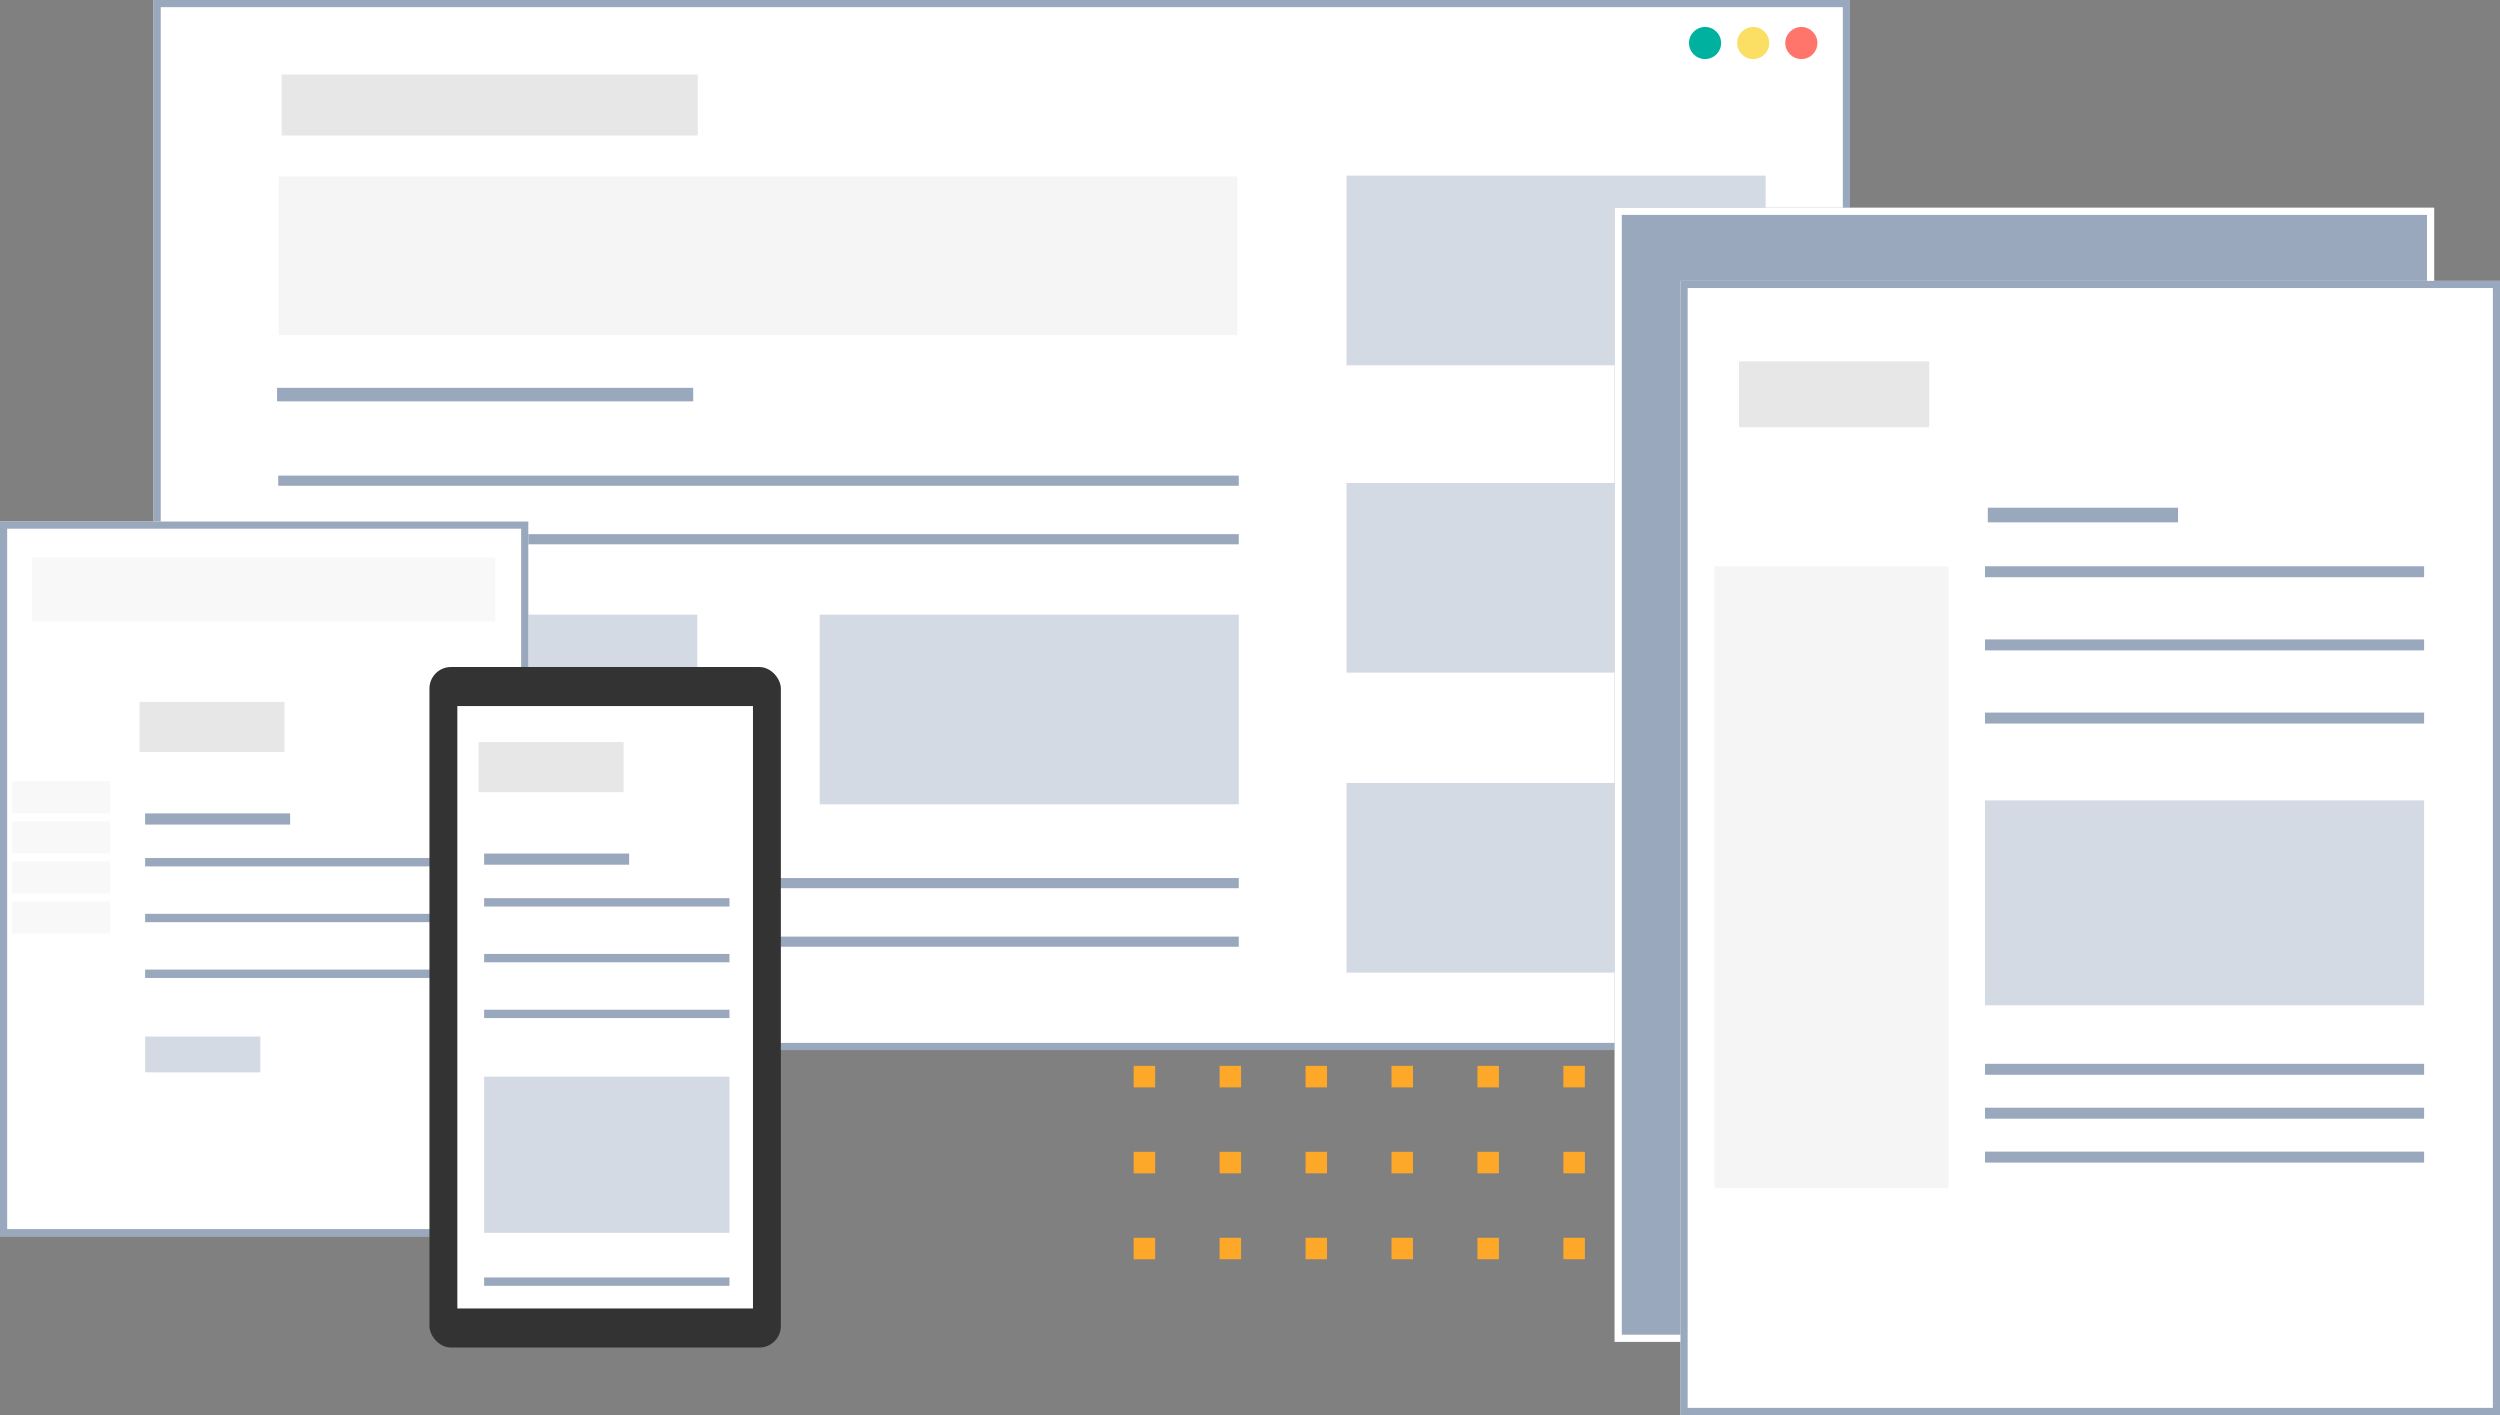
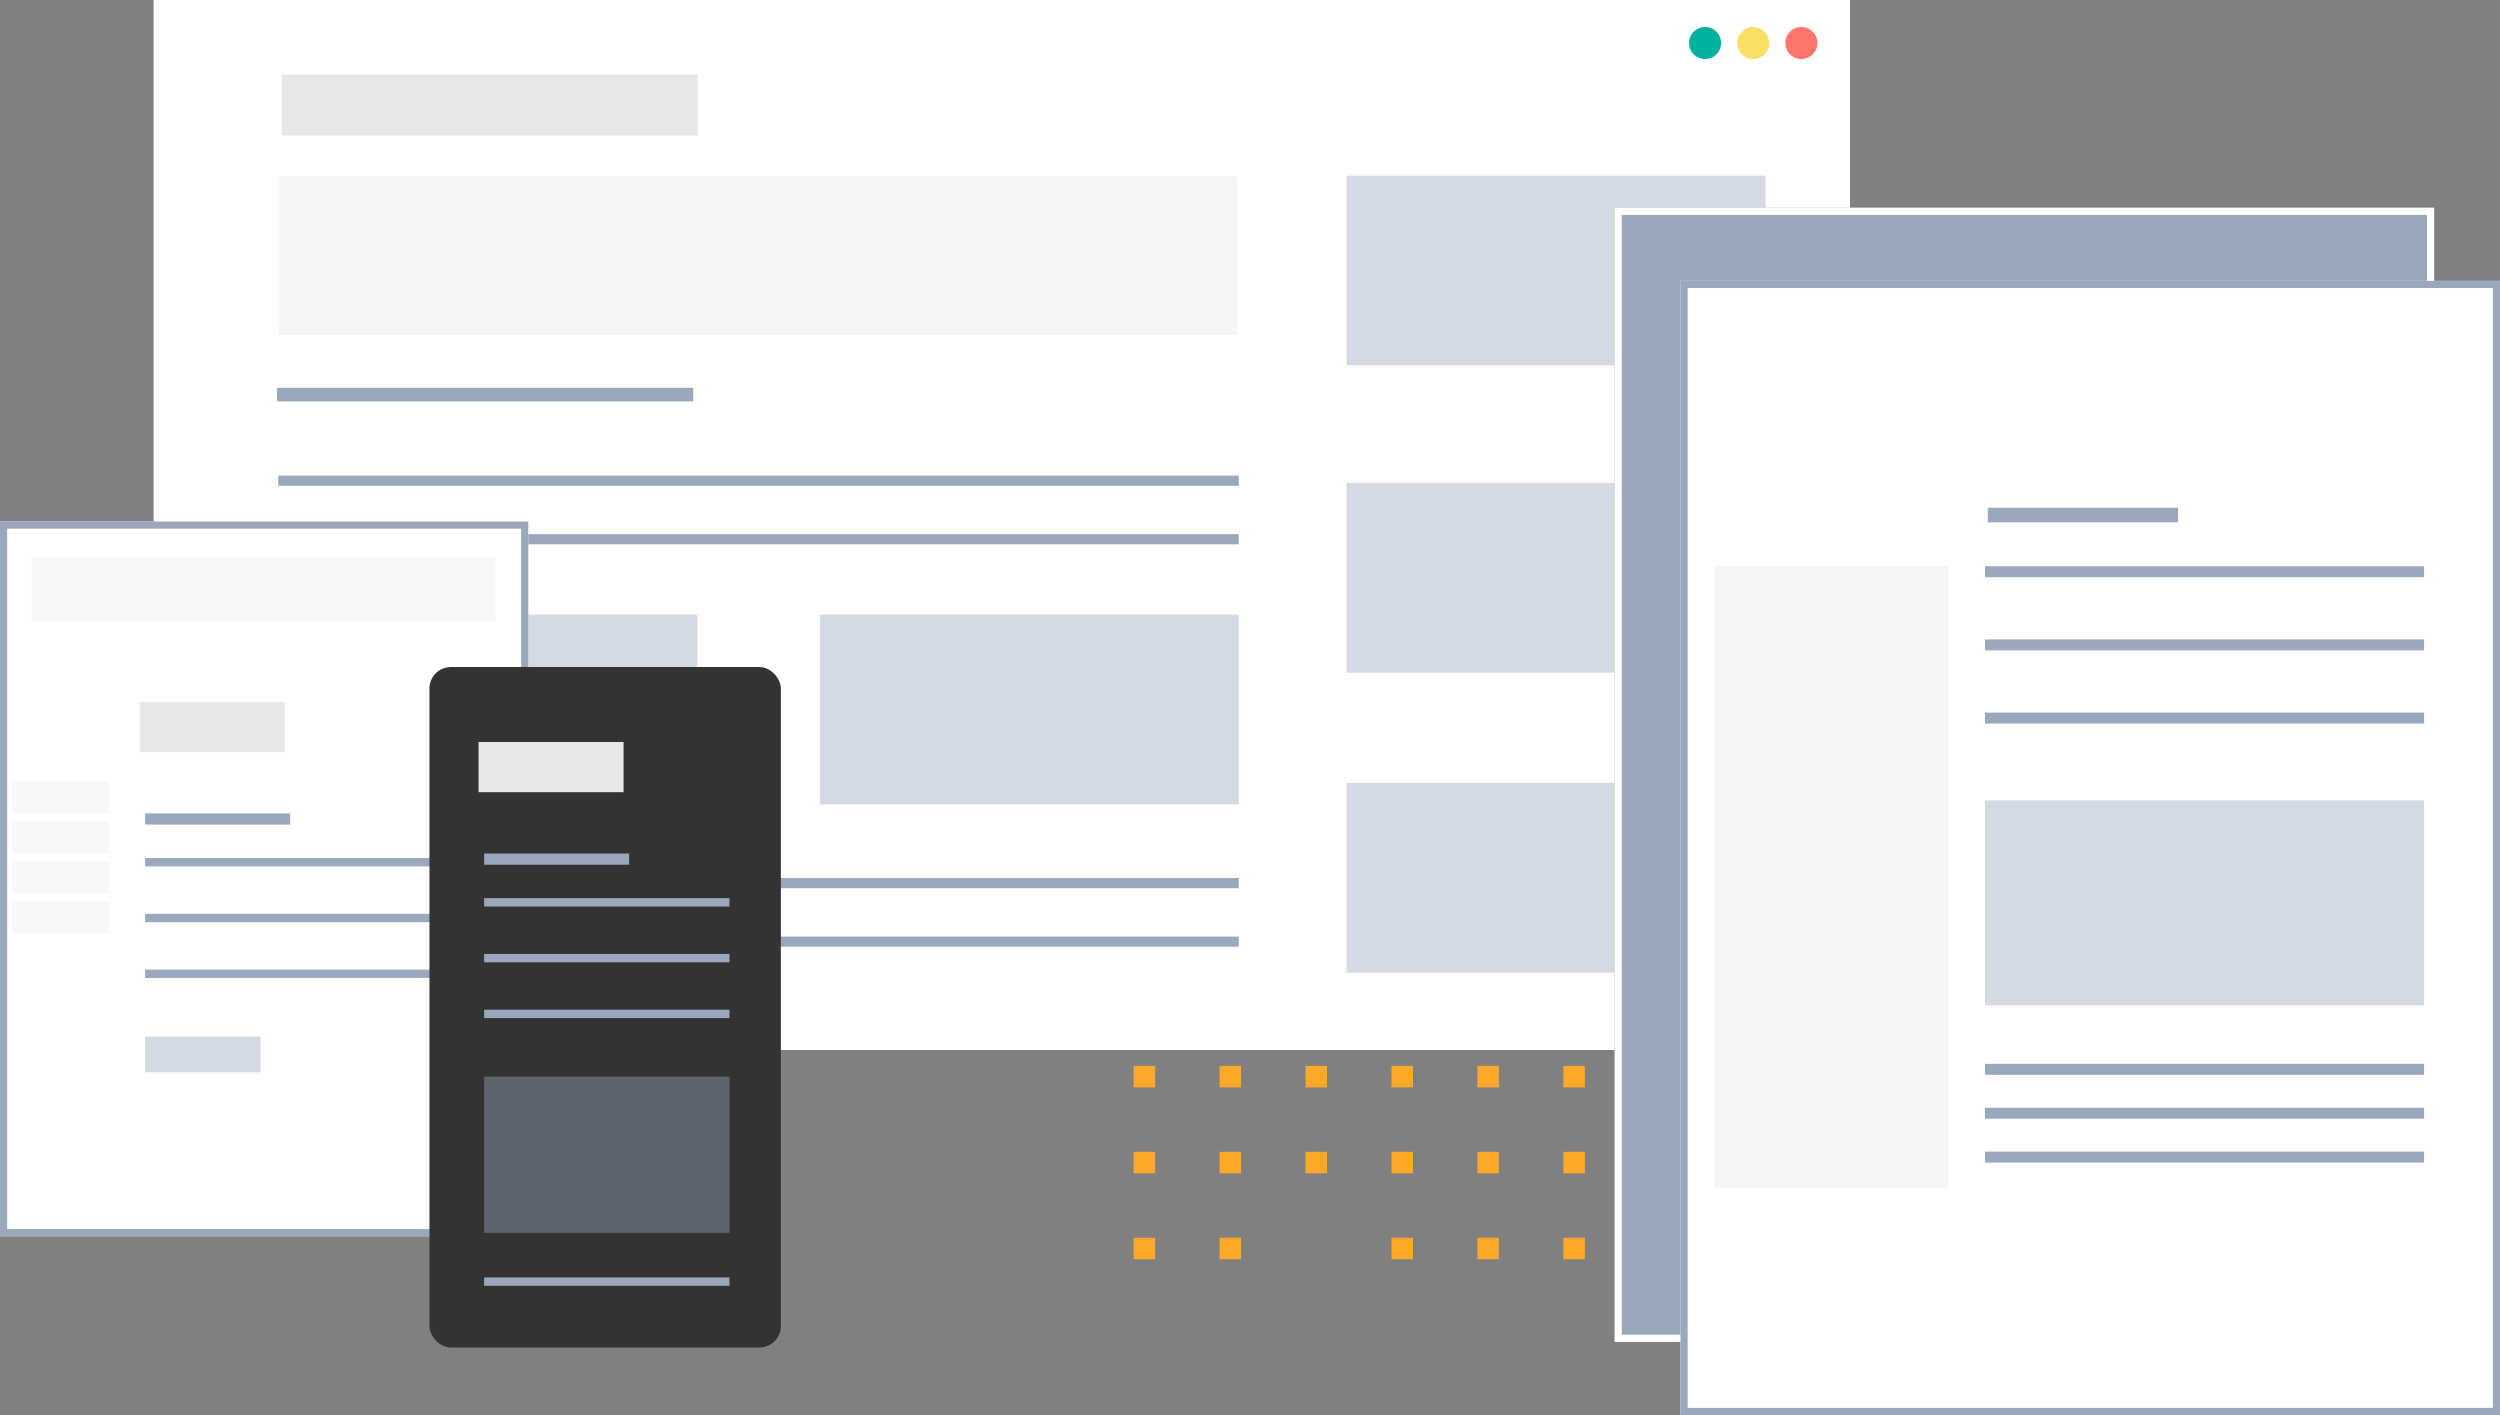
<svg xmlns="http://www.w3.org/2000/svg" width="349.055" height="197.57" viewBox="0 0 349.055 197.57">
  <rect x="0" y="0" width="349.055" height="197.57" fill="#808080" stroke="none" />
  <defs>
    <clipPath id="a">
      <rect width="63.057" height="30.837" fill="none" />
    </clipPath>
  </defs>
  <g transform="translate(-57.686 -32.083)">
    <g transform="translate(215.969 180.903)" clip-path="url(#a)">
      <g transform="translate(-937 -76)">
        <rect width="3" height="3" transform="translate(937 76)" fill="#fda829" />
      </g>
      <g transform="translate(-925 -76)">
        <rect width="3" height="3" transform="translate(937 76)" fill="#fda829" />
      </g>
      <g transform="translate(-913 -76)">
        <rect width="3" height="3" transform="translate(937 76)" fill="#fda829" />
      </g>
      <g transform="translate(-901 -76)">
        <rect width="3" height="3" transform="translate(937 76)" fill="#fda829" />
      </g>
      <g transform="translate(-889 -76)">
        <rect width="3" height="3" transform="translate(937 76)" fill="#fda829" />
      </g>
      <g transform="translate(-877 -76)">
        <rect width="3" height="3" transform="translate(937 76)" fill="#fda829" />
      </g>
      <g transform="translate(-937 -64)">
        <rect width="3" height="3" transform="translate(937 76)" fill="#fda829" />
      </g>
      <g transform="translate(-925 -64)">
        <rect width="3" height="3" transform="translate(937 76)" fill="#fda829" />
      </g>
      <g transform="translate(-913 -64)">
        <rect width="3" height="3" transform="translate(937 76)" fill="#fda829" />
      </g>
      <g transform="translate(-901 -64)">
        <rect width="3" height="3" transform="translate(937 76)" fill="#fda829" />
      </g>
      <g transform="translate(-889 -64)">
        <rect width="3" height="3" transform="translate(937 76)" fill="#fda829" />
      </g>
      <g transform="translate(-877 -64)">
        <rect width="3" height="3" transform="translate(937 76)" fill="#fda829" />
      </g>
      <g transform="translate(-937 -52)">
        <rect width="3" height="3" transform="translate(937 76)" fill="#fda829" />
      </g>
      <g transform="translate(-925 -52)">
        <rect width="3" height="3" transform="translate(937 76)" fill="#fda829" />
      </g>
      <g transform="translate(-913 -52)">
-         <rect width="3" height="3" transform="translate(937 76)" fill="#fda829" />
-       </g>
+         </g>
      <g transform="translate(-901 -52)">
        <rect width="3" height="3" transform="translate(937 76)" fill="#fda829" />
      </g>
      <g transform="translate(-889 -52)">
        <rect width="3" height="3" transform="translate(937 76)" fill="#fda829" />
      </g>
      <g transform="translate(-877 -52)">
        <rect width="3" height="3" transform="translate(937 76)" fill="#fda829" />
      </g>
    </g>
    <g transform="translate(57.686 32.083)">
      <g transform="translate(21.442)">
        <g transform="translate(0)" fill="#fff" stroke="#9aa8bd" stroke-width="1">
          <rect width="236.857" height="146.607" stroke="none" />
-           <rect x="0.5" y="0.5" width="235.857" height="145.607" fill="none" />
        </g>
        <rect width="58.105" height="8.513" transform="translate(17.879 10.405)" fill="#e7e7e7" />
        <rect width="58.105" height="1.892" transform="translate(17.24 54.147)" fill="#9aa8bd" />
        <rect width="134.116" height="1.419" transform="translate(17.403 66.406)" fill="#9aa8bd" />
        <rect width="134.116" height="1.419" transform="translate(17.403 74.579)" fill="#9aa8bd" />
        <rect width="58.515" height="26.484" transform="translate(17.403 85.817)" fill="#9aa8bd" opacity="0.424" />
        <rect width="58.515" height="26.484" transform="translate(93.004 85.817)" fill="#9aa8bd" opacity="0.424" />
        <rect width="58.515" height="26.484" transform="translate(166.562 24.519)" fill="#9aa8bd" opacity="0.424" />
        <rect width="58.515" height="26.484" transform="translate(166.562 67.428)" fill="#9aa8bd" opacity="0.424" />
        <rect width="58.515" height="26.484" transform="translate(166.562 109.315)" fill="#9aa8bd" opacity="0.424" />
        <rect width="133.86" height="22.164" transform="translate(17.467 24.629)" fill="#e7e7e7" opacity="0.424" />
        <rect width="134.116" height="1.419" transform="translate(17.403 122.596)" fill="#9aa8bd" />
        <rect width="134.116" height="1.419" transform="translate(17.403 130.769)" fill="#9aa8bd" />
        <g transform="translate(214.38 3.765)">
          <circle cx="2.241" cy="2.241" r="2.241" transform="translate(13.443)" fill="#ff756c" />
          <circle cx="2.241" cy="2.241" r="2.241" transform="translate(6.722)" fill="#fbdf64" />
          <circle cx="2.241" cy="2.241" r="2.241" fill="#00b1a0" />
        </g>
      </g>
      <g transform="translate(225.438 29)">
        <g transform="translate(0)" fill="#9aa8bd" stroke="#fff" stroke-width="1">
          <rect width="114.423" height="158.353" stroke="none" />
          <rect x="0.5" y="0.5" width="113.423" height="157.353" fill="none" />
        </g>
        <g transform="translate(9.195 10.216)" fill="#fff" stroke="#9aa8bd" stroke-width="1">
          <rect width="114.423" height="158.353" stroke="none" />
          <rect x="0.5" y="0.5" width="113.423" height="157.353" fill="none" />
        </g>
-         <rect width="26.562" height="9.195" transform="translate(17.368 21.454)" fill="#e7e7e7" />
        <rect width="26.562" height="2.043" transform="translate(52.103 41.887)" fill="#9aa8bd" />
        <rect width="61.31" height="1.532" transform="translate(51.711 50.06)" fill="#9aa8bd" />
        <rect width="61.31" height="1.532" transform="translate(51.711 60.276)" fill="#9aa8bd" />
        <rect width="61.31" height="1.532" transform="translate(51.711 70.493)" fill="#9aa8bd" />
        <rect width="61.31" height="28.606" transform="translate(51.711 82.752)" fill="#9aa8bd" opacity="0.424" />
        <rect width="32.704" height="86.839" transform="translate(13.91 50.06)" fill="#e7e7e7" opacity="0.424" />
        <rect width="61.31" height="1.532" transform="translate(51.711 119.531)" fill="#9aa8bd" />
        <rect width="61.31" height="1.532" transform="translate(51.711 125.661)" fill="#9aa8bd" />
        <rect width="61.31" height="1.532" transform="translate(51.711 131.791)" fill="#9aa8bd" />
      </g>
      <g transform="translate(0 72.816)">
        <g fill="#fff" stroke="#9aa8bd" stroke-width="1">
          <rect width="73.763" height="99.793" stroke="none" />
          <rect x="0.5" y="0.5" width="72.763" height="98.793" fill="none" />
        </g>
        <rect width="13.697" height="4.481" transform="translate(1.687 36.253)" fill="#f8f8f8" />
        <path d="M0,0H64.7V8.962H0Z" transform="translate(4.454 5.006)" fill="#f8f8f8" />
        <rect width="13.697" height="4.481" transform="translate(1.687 47.456)" fill="#f8f8f8" />
        <rect width="13.697" height="4.481" transform="translate(1.687 53.057)" fill="#f8f8f8" />
        <rect width="51.955" height="62.824" transform="translate(17.924 15.203)" fill="#fff" />
        <g transform="translate(19.482 25.179)">
          <rect width="20.248" height="7.009" fill="#e7e7e7" />
          <rect width="20.248" height="1.558" transform="translate(0.779 15.576)" fill="#9aa8bd" />
          <rect width="47.457" height="1.168" transform="translate(0.779 21.806)" fill="#9aa8bd" />
          <rect width="47.457" height="1.168" transform="translate(0.779 29.594)" fill="#9aa8bd" />
          <rect width="47.457" height="1.168" transform="translate(0.779 37.382)" fill="#9aa8bd" />
          <rect width="16.09" height="5.002" transform="translate(0.779 46.727)" fill="#9aa8bd" opacity="0.424" />
        </g>
        <rect width="13.697" height="4.481" transform="translate(1.687 41.855)" fill="#f8f8f8" />
      </g>
      <g transform="translate(59.961 93.131)">
        <g transform="translate(0 0)">
          <rect width="49.064" height="95.012" rx="3" fill="#333" />
-           <rect width="41.276" height="84.109" transform="translate(3.894 5.451)" fill="#fff" />
        </g>
        <g transform="translate(6.855 10.466)">
          <rect width="20.248" height="7.009" fill="#e7e7e7" />
          <rect width="20.248" height="1.558" transform="translate(0.779 15.576)" fill="#9aa8bd" />
          <rect width="34.255" height="1.168" transform="translate(0.779 21.806)" fill="#9aa8bd" />
          <rect width="34.255" height="1.168" transform="translate(0.779 29.594)" fill="#9aa8bd" />
          <rect width="34.255" height="1.168" transform="translate(0.779 37.382)" fill="#9aa8bd" />
          <rect width="34.255" height="21.806" transform="translate(0.779 46.727)" fill="#9aa8bd" opacity="0.424" />
          <rect width="34.255" height="1.168" transform="translate(0.779 74.763)" fill="#9aa8bd" />
        </g>
      </g>
    </g>
  </g>
</svg>